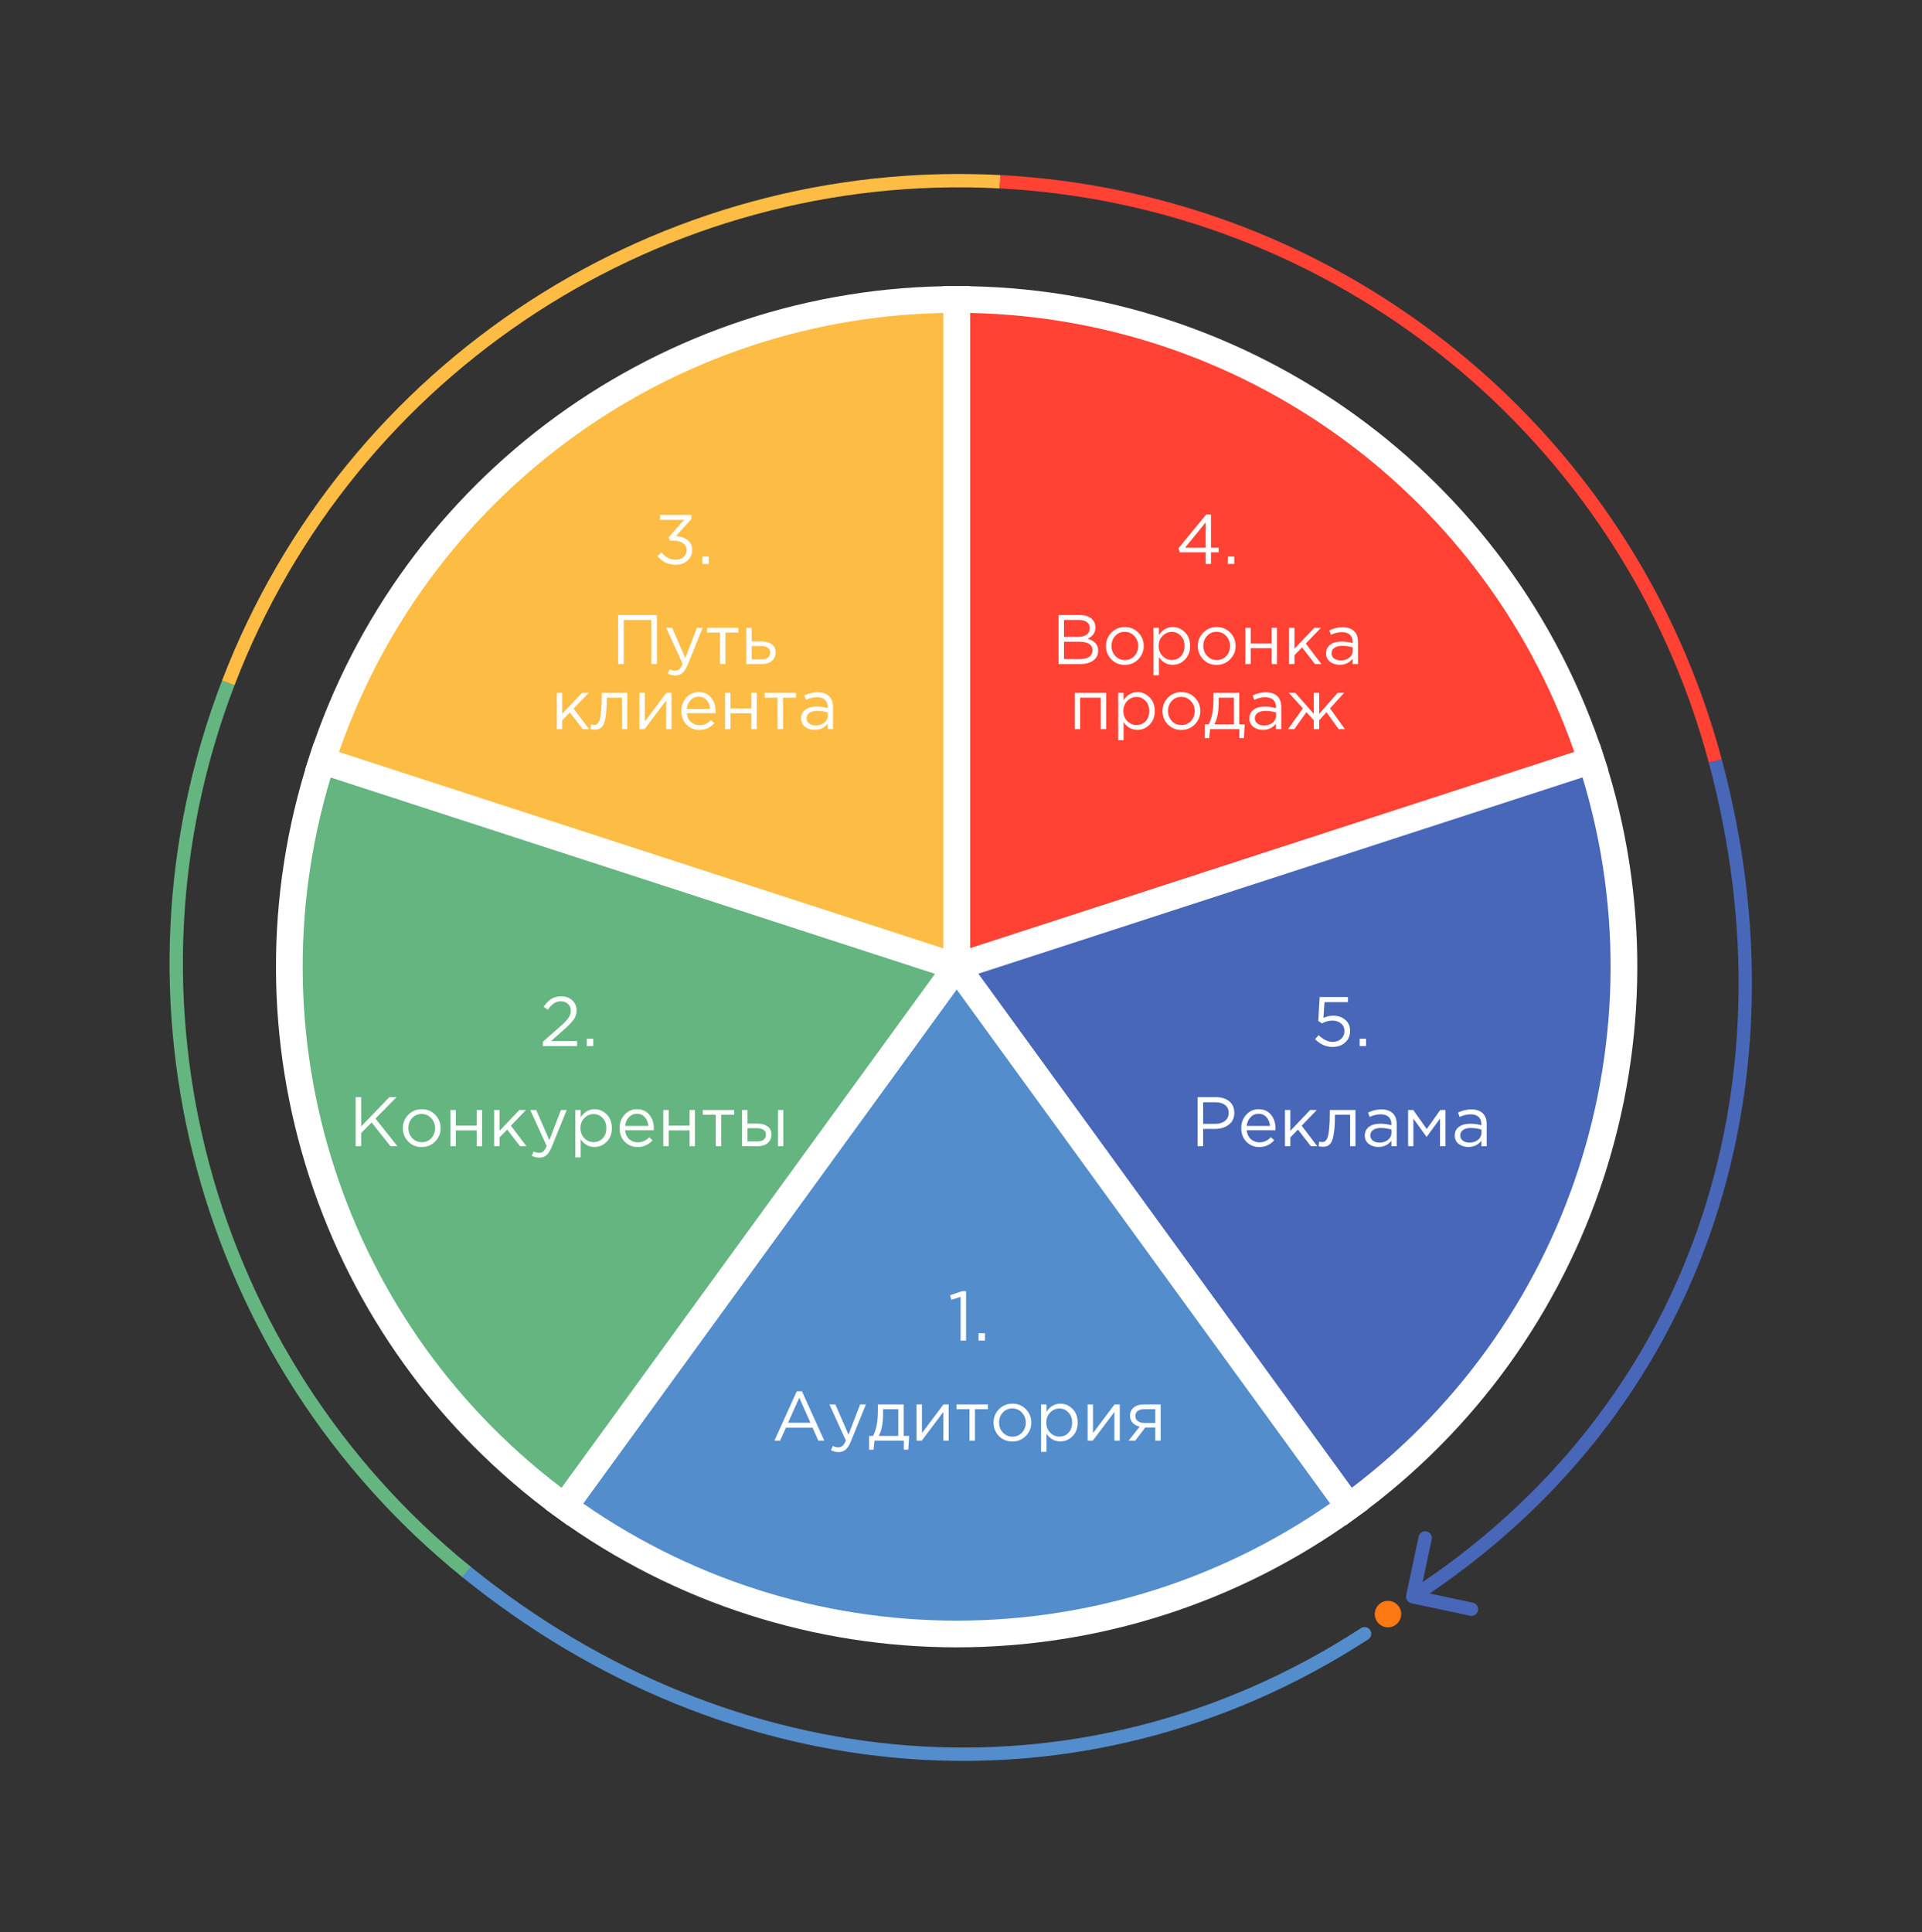
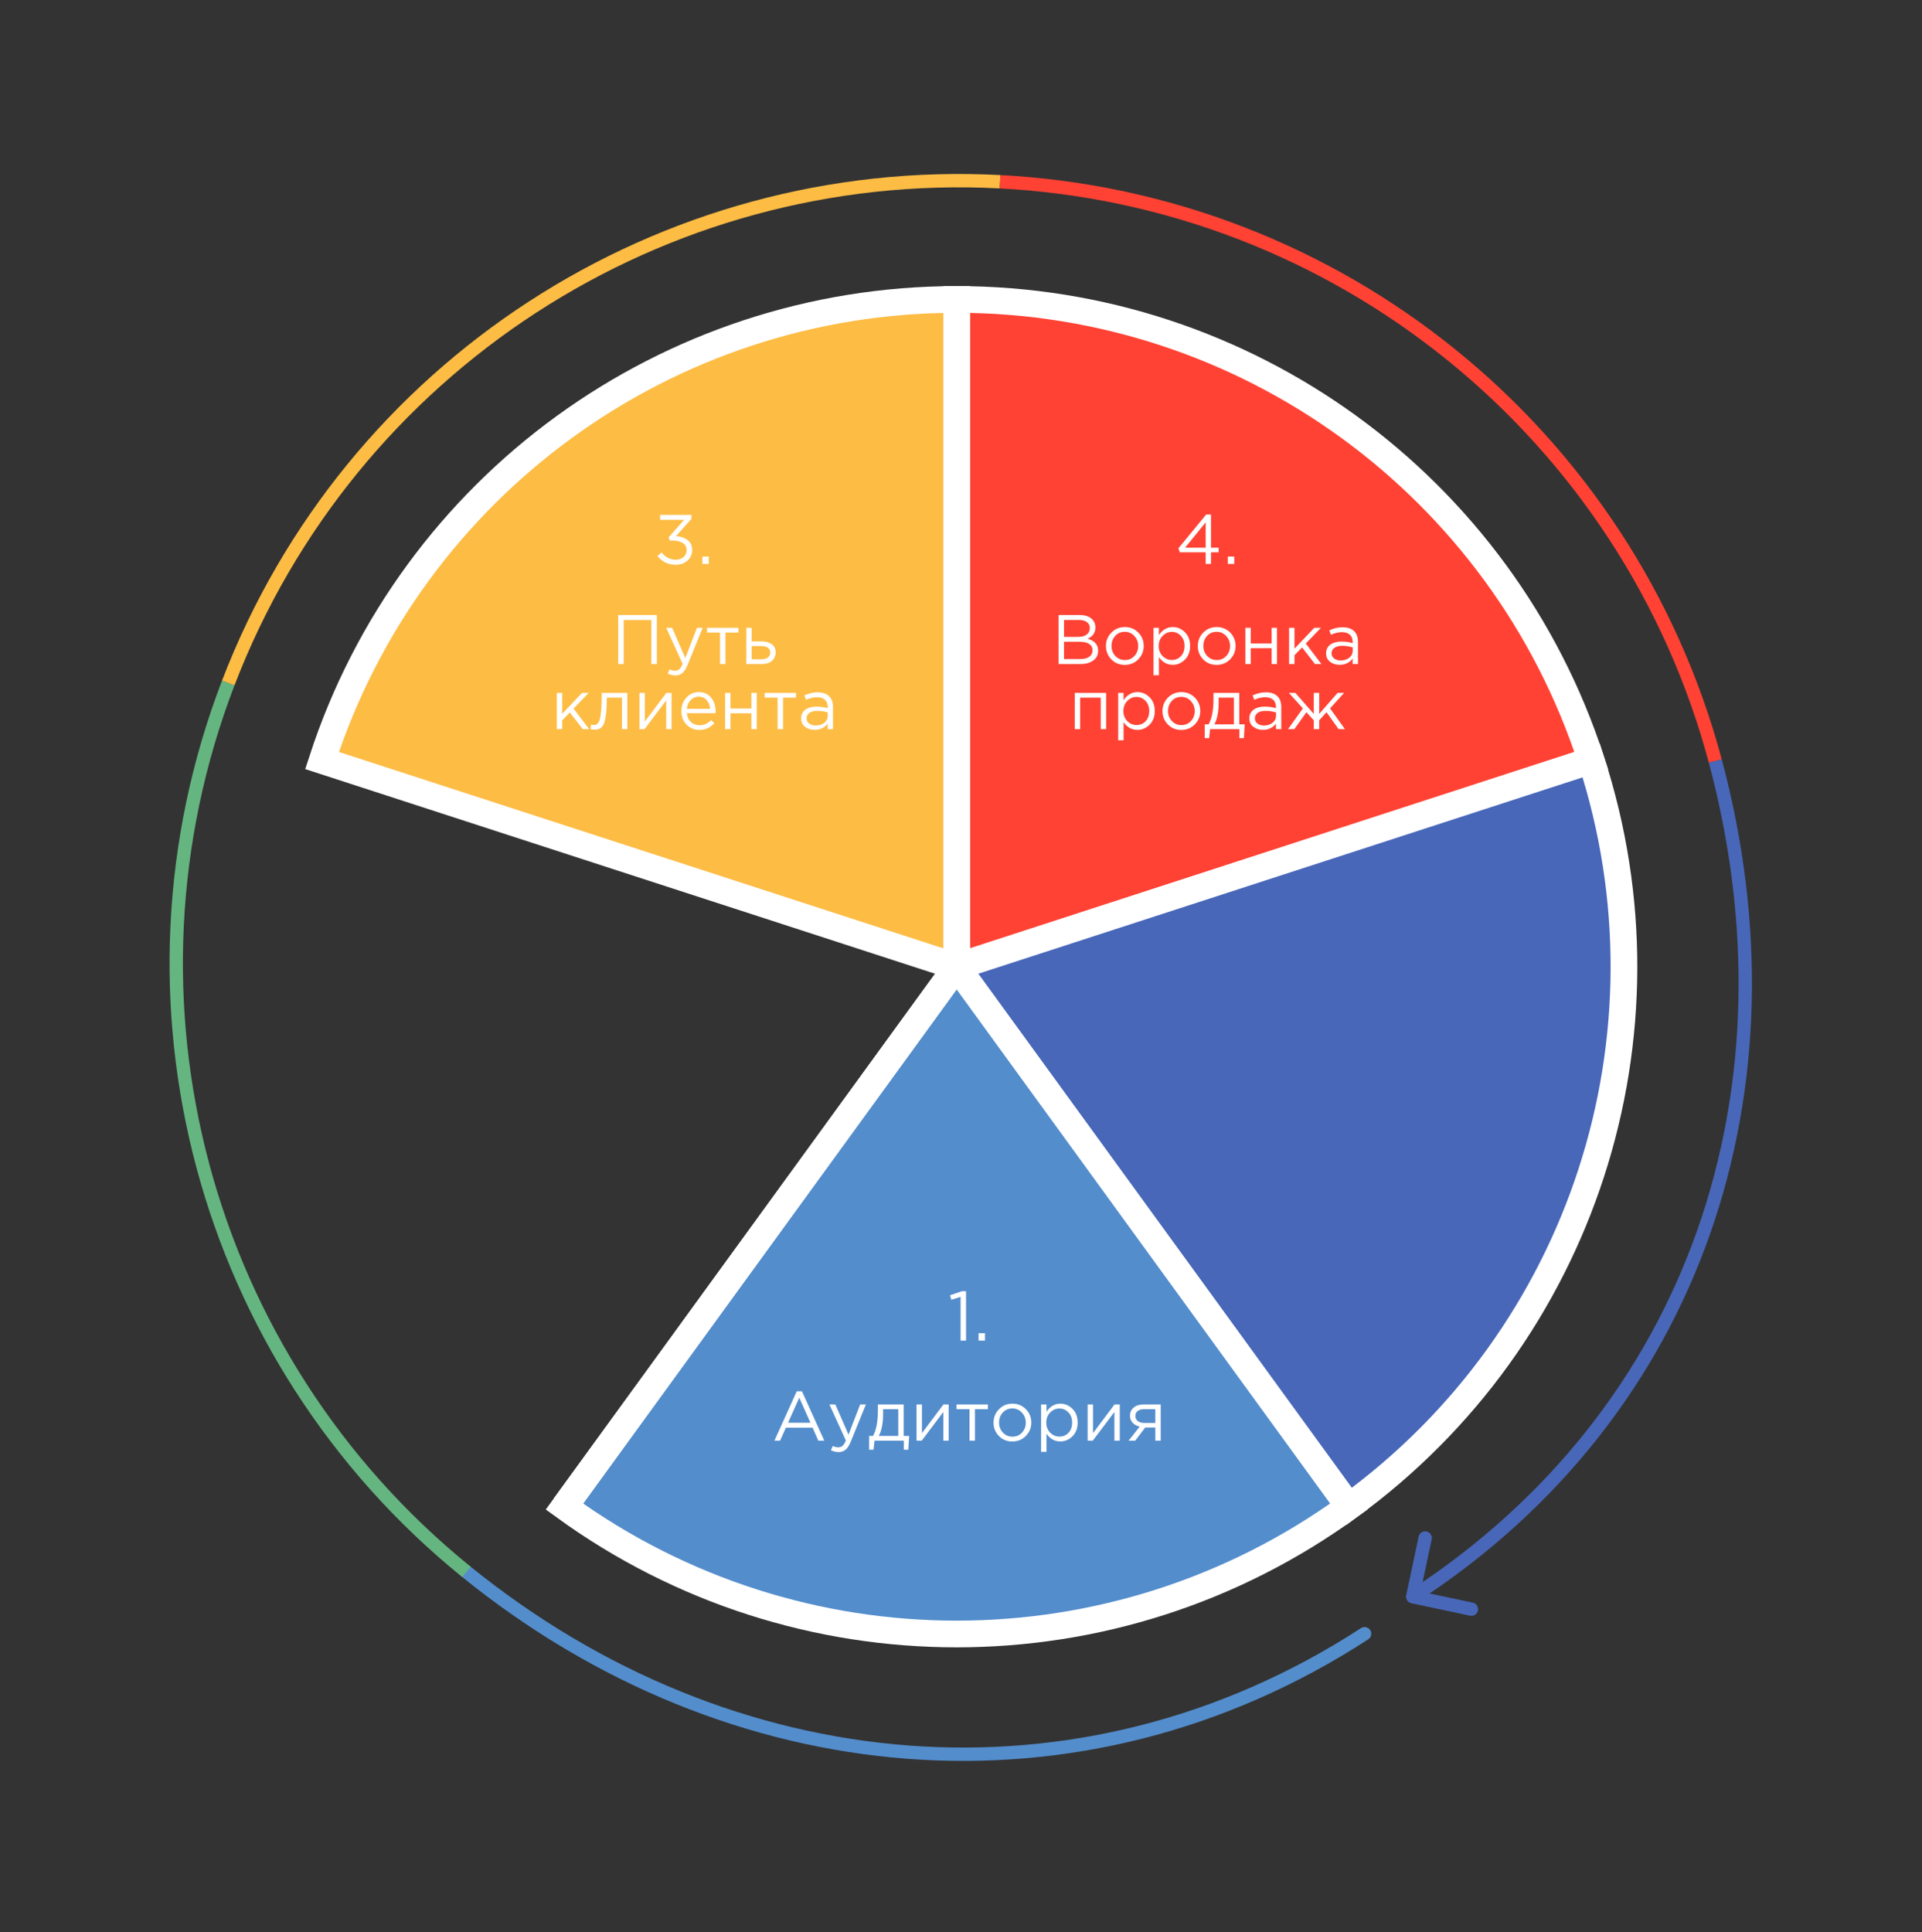
<svg xmlns="http://www.w3.org/2000/svg" width="384" height="386" viewBox="0 0 384 386" fill="none">
  <rect x="0" y="0" width="384" height="386" fill="#333333" stroke="none" />
  <path d="M191.129 193.143V59.828C248.884 59.828 300.071 97.018 317.919 151.946L191.129 193.143Z" fill="#FF4234" stroke="white" stroke-width="5.333" />
  <path d="M191.129 193.143L317.919 151.946C335.766 206.875 316.215 267.049 269.489 300.997L191.129 193.143Z" fill="#4867B9" stroke="white" stroke-width="5.333" />
  <path d="M191.128 193.143L269.489 300.997C222.763 334.945 159.493 334.945 112.768 300.997L191.128 193.143Z" fill="#538DCC" stroke="white" stroke-width="5.333" />
-   <path d="M191.129 193.143L112.768 300.997C66.043 267.049 46.491 206.875 64.339 151.946L191.129 193.143Z" fill="#65B580" stroke="white" stroke-width="5.333" />
+   <path d="M191.129 193.143L112.768 300.997L191.129 193.143Z" fill="#65B580" stroke="white" stroke-width="5.333" />
  <path d="M191.13 193.143L64.34 151.946C82.187 97.018 133.374 59.828 191.13 59.828V193.143Z" fill="#FDBC44" stroke="white" stroke-width="5.333" />
  <path d="M280.942 318.731C280.789 319.452 281.248 320.16 281.969 320.313L293.705 322.807C294.425 322.96 295.133 322.501 295.286 321.78C295.439 321.06 294.979 320.352 294.259 320.199L283.827 317.982L286.044 307.55C286.198 306.829 285.738 306.122 285.018 305.968C284.297 305.815 283.589 306.275 283.436 306.995L280.942 318.731ZM341.408 152.365C358.811 217.317 337.812 281.334 281.52 317.891L282.972 320.127C340.334 282.876 361.654 217.622 343.983 151.674L341.408 152.365Z" fill="#4867B9" />
  <path d="M272.632 326.41C215.805 363.314 145.851 356.691 93.193 314.049" stroke="#538DCC" stroke-width="2.666" stroke-linecap="round" />
  <path d="M93.193 314.049C40.535 271.407 21.323 199.708 45.605 136.45" stroke="#65B580" stroke-width="2.666" />
  <path d="M45.605 136.45C69.887 73.192 132.141 32.764 199.806 36.31" stroke="#FDBC44" stroke-width="2.666" />
  <path d="M199.807 36.31C267.473 39.856 325.159 86.57 342.696 152.02" stroke="#FF4234" stroke-width="2.666" />
-   <path d="M266.234 209.17C264.937 209.17 263.77 208.652 262.734 207.616L263.462 206.818C264.386 207.714 265.315 208.162 266.248 208.162C266.948 208.162 267.518 207.957 267.956 207.546C268.395 207.136 268.614 206.608 268.614 205.964C268.614 205.358 268.386 204.863 267.928 204.48C267.48 204.098 266.897 203.906 266.178 203.906C265.506 203.906 264.82 204.093 264.12 204.466L263.378 203.976L263.658 199.202H269.3V200.224H264.624L264.414 203.36C265.077 203.071 265.721 202.926 266.346 202.926C267.326 202.926 268.134 203.202 268.768 203.752C269.412 204.294 269.734 205.026 269.734 205.95C269.734 206.902 269.408 207.677 268.754 208.274C268.101 208.872 267.261 209.17 266.234 209.17ZM271.642 209.002V207.532H272.93V209.002H271.642ZM239.268 229.002V219.202H242.936C244.056 219.202 244.947 219.482 245.61 220.042C246.273 220.602 246.604 221.368 246.604 222.338C246.604 223.356 246.235 224.144 245.498 224.704C244.77 225.264 243.855 225.544 242.754 225.544H240.374V229.002H239.268ZM240.374 224.536H242.796C243.608 224.536 244.257 224.34 244.742 223.948C245.237 223.547 245.484 223.015 245.484 222.352C245.484 221.671 245.246 221.148 244.77 220.784C244.303 220.411 243.664 220.224 242.852 220.224H240.374V224.536ZM251.601 229.17C250.584 229.17 249.725 228.82 249.025 228.12C248.335 227.411 247.989 226.501 247.989 225.39C247.989 224.336 248.321 223.444 248.983 222.716C249.646 221.979 250.472 221.61 251.461 221.61C252.497 221.61 253.319 221.974 253.925 222.702C254.532 223.43 254.835 224.345 254.835 225.446C254.835 225.586 254.831 225.712 254.821 225.824H249.081C249.156 226.562 249.431 227.15 249.907 227.588C250.393 228.018 250.967 228.232 251.629 228.232C252.497 228.232 253.258 227.892 253.911 227.21L254.583 227.812C253.771 228.718 252.777 229.17 251.601 229.17ZM249.081 224.956H253.743C253.678 224.256 253.445 223.678 253.043 223.22C252.651 222.754 252.115 222.52 251.433 222.52C250.817 222.52 250.29 222.749 249.851 223.206C249.413 223.664 249.156 224.247 249.081 224.956ZM256.723 229.002V221.764H257.801V225.936L261.763 221.764H263.093L260.069 224.9L263.177 229.002H261.903L259.327 225.684L257.801 227.252V229.002H256.723ZM264.316 229.114C264.036 229.114 263.747 229.077 263.448 229.002L263.574 228.078C263.789 228.144 263.961 228.176 264.092 228.176C264.297 228.176 264.465 228.153 264.596 228.106C264.727 228.05 264.867 227.915 265.016 227.7C265.175 227.476 265.296 227.164 265.38 226.762C265.464 226.361 265.534 225.792 265.59 225.054C265.655 224.317 265.688 223.421 265.688 222.366V221.764H270.812V229.002H269.734V222.716H266.71V222.884C266.71 223.986 266.668 224.924 266.584 225.698C266.5 226.473 266.393 227.08 266.262 227.518C266.141 227.957 265.968 228.298 265.744 228.54C265.52 228.783 265.301 228.937 265.086 229.002C264.881 229.077 264.624 229.114 264.316 229.114ZM275.381 229.156C274.643 229.156 274.009 228.956 273.477 228.554C272.945 228.153 272.679 227.593 272.679 226.874C272.679 226.118 272.959 225.535 273.519 225.124C274.079 224.714 274.83 224.508 275.773 224.508C276.519 224.508 277.257 224.611 277.985 224.816V224.592C277.985 223.958 277.798 223.472 277.425 223.136C277.051 222.8 276.524 222.632 275.843 222.632C275.133 222.632 274.401 222.805 273.645 223.15L273.323 222.268C274.219 221.858 275.096 221.652 275.955 221.652C276.981 221.652 277.761 221.918 278.293 222.45C278.797 222.954 279.049 223.664 279.049 224.578V229.002H277.985V227.924C277.341 228.746 276.473 229.156 275.381 229.156ZM275.591 228.288C276.263 228.288 276.832 228.106 277.299 227.742C277.765 227.378 277.999 226.912 277.999 226.342V225.67C277.289 225.465 276.585 225.362 275.885 225.362C275.222 225.362 274.704 225.498 274.331 225.768C273.957 226.03 273.771 226.389 273.771 226.846C273.771 227.285 273.943 227.635 274.289 227.896C274.643 228.158 275.077 228.288 275.591 228.288ZM281.332 229.002V221.764H282.354L285.056 225.572L287.758 221.764H288.794V229.002H287.702V223.486L285.028 227.154L282.382 223.486V229.002H281.332ZM293.359 229.156C292.622 229.156 291.987 228.956 291.455 228.554C290.923 228.153 290.657 227.593 290.657 226.874C290.657 226.118 290.937 225.535 291.497 225.124C292.057 224.714 292.808 224.508 293.751 224.508C294.498 224.508 295.235 224.611 295.963 224.816V224.592C295.963 223.958 295.776 223.472 295.403 223.136C295.03 222.8 294.502 222.632 293.821 222.632C293.112 222.632 292.379 222.805 291.623 223.15L291.301 222.268C292.197 221.858 293.074 221.652 293.933 221.652C294.96 221.652 295.739 221.918 296.271 222.45C296.775 222.954 297.027 223.664 297.027 224.578V229.002H295.963V227.924C295.319 228.746 294.451 229.156 293.359 229.156ZM293.569 228.288C294.241 228.288 294.81 228.106 295.277 227.742C295.744 227.378 295.977 226.912 295.977 226.342V225.67C295.268 225.465 294.563 225.362 293.863 225.362C293.2 225.362 292.682 225.498 292.309 225.768C291.936 226.03 291.749 226.389 291.749 226.846C291.749 227.285 291.922 227.635 292.267 227.896C292.622 228.158 293.056 228.288 293.569 228.288Z" fill="white" />
-   <path d="M108.451 209.002V208.148L112.007 205.012C112.773 204.34 113.305 203.78 113.603 203.332C113.902 202.884 114.051 202.418 114.051 201.932C114.051 201.372 113.86 200.92 113.477 200.574C113.095 200.229 112.628 200.056 112.077 200.056C111.545 200.056 111.074 200.192 110.663 200.462C110.262 200.733 109.856 201.158 109.445 201.736L108.633 201.148C109.109 200.439 109.613 199.916 110.145 199.58C110.677 199.235 111.349 199.062 112.161 199.062C113.039 199.062 113.762 199.328 114.331 199.86C114.91 200.383 115.199 201.05 115.199 201.862C115.199 202.534 115.017 203.132 114.653 203.654C114.289 204.177 113.645 204.849 112.721 205.67L110.103 207.994H115.297V209.002H108.451ZM117.238 209.002V207.532H118.526V209.002H117.238ZM71.055 229.002V219.202H72.161V225.054L77.789 219.202H79.217L75.017 223.486L79.399 229.002H78.013L74.247 224.256L72.161 226.37V229.002H71.055ZM86.941 228.064C86.213 228.802 85.313 229.17 84.239 229.17C83.166 229.17 82.27 228.802 81.551 228.064C80.842 227.327 80.487 226.436 80.487 225.39C80.487 224.354 80.847 223.468 81.565 222.73C82.293 221.984 83.194 221.61 84.267 221.61C85.341 221.61 86.237 221.979 86.955 222.716C87.674 223.454 88.033 224.345 88.033 225.39C88.033 226.426 87.669 227.318 86.941 228.064ZM84.267 228.204C85.042 228.204 85.677 227.934 86.171 227.392C86.675 226.851 86.927 226.184 86.927 225.39C86.927 224.606 86.666 223.939 86.143 223.388C85.63 222.838 84.995 222.562 84.239 222.562C83.465 222.562 82.83 222.838 82.335 223.388C81.841 223.93 81.593 224.597 81.593 225.39C81.593 226.174 81.85 226.842 82.363 227.392C82.877 227.934 83.511 228.204 84.267 228.204ZM89.986 229.002V221.764H91.064V224.886H95.236V221.764H96.314V229.002H95.236V225.838H91.064V229.002H89.986ZM98.723 229.002V221.764H99.801V225.936L103.763 221.764H105.093L102.069 224.9L105.177 229.002H103.903L101.327 225.684L99.801 227.252V229.002H98.723ZM107.786 231.284C107.263 231.284 106.75 231.163 106.246 230.92L106.61 230.066C106.955 230.244 107.333 230.332 107.744 230.332C108.071 230.332 108.346 230.23 108.57 230.024C108.794 229.828 109.013 229.478 109.228 228.974L105.938 221.764H107.128L109.76 227.798L112.084 221.764H113.232L110.194 229.24C109.886 229.978 109.545 230.5 109.172 230.808C108.799 231.126 108.337 231.284 107.786 231.284ZM114.937 231.242V221.764H116.015V223.22C116.743 222.147 117.667 221.61 118.787 221.61C119.711 221.61 120.519 221.956 121.209 222.646C121.9 223.328 122.245 224.242 122.245 225.39C122.245 226.52 121.9 227.43 121.209 228.12C120.519 228.811 119.711 229.156 118.787 229.156C117.649 229.156 116.725 228.643 116.015 227.616V231.242H114.937ZM118.591 228.19C119.319 228.19 119.926 227.938 120.411 227.434C120.897 226.921 121.139 226.235 121.139 225.376C121.139 224.546 120.892 223.874 120.397 223.36C119.903 222.838 119.301 222.576 118.591 222.576C117.891 222.576 117.28 222.842 116.757 223.374C116.235 223.906 115.973 224.578 115.973 225.39C115.973 226.202 116.235 226.874 116.757 227.406C117.28 227.929 117.891 228.19 118.591 228.19ZM127.398 229.17C126.381 229.17 125.522 228.82 124.822 228.12C124.132 227.411 123.786 226.501 123.786 225.39C123.786 224.336 124.118 223.444 124.78 222.716C125.443 221.979 126.269 221.61 127.258 221.61C128.294 221.61 129.116 221.974 129.722 222.702C130.329 223.43 130.632 224.345 130.632 225.446C130.632 225.586 130.628 225.712 130.618 225.824H124.878C124.953 226.562 125.228 227.15 125.704 227.588C126.19 228.018 126.764 228.232 127.426 228.232C128.294 228.232 129.055 227.892 129.708 227.21L130.38 227.812C129.568 228.718 128.574 229.17 127.398 229.17ZM124.878 224.956H129.54C129.475 224.256 129.242 223.678 128.84 223.22C128.448 222.754 127.912 222.52 127.23 222.52C126.614 222.52 126.087 222.749 125.648 223.206C125.21 223.664 124.953 224.247 124.878 224.956ZM132.519 229.002V221.764H133.597V224.886H137.769V221.764H138.847V229.002H137.769V225.838H133.597V229.002H132.519ZM143.006 229.002V222.716H140.416V221.764H146.688V222.716H144.098V229.002H143.006ZM148.256 229.002V221.764H149.334V224.48H151.266C152.106 224.48 152.792 224.662 153.324 225.026C153.856 225.381 154.122 225.922 154.122 226.65C154.122 227.369 153.874 227.943 153.38 228.372C152.885 228.792 152.222 229.002 151.392 229.002H148.256ZM149.334 228.05H151.294C151.844 228.05 152.269 227.934 152.568 227.7C152.876 227.467 153.03 227.126 153.03 226.678C153.03 226.268 152.871 225.955 152.554 225.74C152.246 225.516 151.812 225.404 151.252 225.404H149.334V228.05ZM155.424 229.002V221.764H156.502V229.002H155.424Z" fill="white" />
  <path d="M191.918 267.833V259.111L190.07 259.685L189.804 258.789L192.198 257.963H193.01V267.833H191.918ZM195.508 267.833V266.363H196.796V267.833H195.508ZM154.719 287.833L159.185 277.963H160.221L164.687 287.833H163.497L162.349 285.243H157.015L155.853 287.833H154.719ZM157.449 284.249H161.915L159.689 279.251L157.449 284.249ZM167.557 290.115C167.035 290.115 166.521 289.994 166.017 289.751L166.381 288.897C166.727 289.075 167.105 289.163 167.515 289.163C167.842 289.163 168.117 289.061 168.341 288.855C168.565 288.659 168.785 288.309 168.999 287.805L165.709 280.595H166.899L169.531 286.629L171.855 280.595H173.003L169.965 288.071C169.657 288.809 169.317 289.331 168.943 289.639C168.57 289.957 168.108 290.115 167.557 290.115ZM173.645 289.639V286.881H174.429C175.073 285.705 175.395 284.03 175.395 281.855V280.595H180.547V286.881H181.639L181.471 289.639H180.575V287.833H174.723L174.527 289.639H173.645ZM175.577 286.881H179.469V281.547H176.431V282.555C176.431 284.375 176.146 285.817 175.577 286.881ZM183.117 287.833V280.595H184.195V286.321L188.493 280.595H189.543V287.833H188.465V282.107L184.153 287.833H183.117ZM193.699 287.833V281.547H191.109V280.595H197.381V281.547H194.791V287.833H193.699ZM204.955 286.895C204.227 287.633 203.326 288.001 202.253 288.001C201.18 288.001 200.284 287.633 199.565 286.895C198.856 286.158 198.501 285.267 198.501 284.221C198.501 283.185 198.86 282.299 199.579 281.561C200.307 280.815 201.208 280.441 202.281 280.441C203.354 280.441 204.25 280.81 204.969 281.547C205.688 282.285 206.047 283.176 206.047 284.221C206.047 285.257 205.683 286.149 204.955 286.895ZM202.281 287.035C203.056 287.035 203.69 286.765 204.185 286.223C204.689 285.682 204.941 285.015 204.941 284.221C204.941 283.437 204.68 282.77 204.157 282.219C203.644 281.669 203.009 281.393 202.253 281.393C201.478 281.393 200.844 281.669 200.349 282.219C199.854 282.761 199.607 283.428 199.607 284.221C199.607 285.005 199.864 285.673 200.377 286.223C200.89 286.765 201.525 287.035 202.281 287.035ZM208 290.073V280.595H209.078V282.051C209.806 280.978 210.73 280.441 211.85 280.441C212.774 280.441 213.581 280.787 214.272 281.477C214.963 282.159 215.308 283.073 215.308 284.221C215.308 285.351 214.963 286.261 214.272 286.951C213.581 287.642 212.774 287.987 211.85 287.987C210.711 287.987 209.787 287.474 209.078 286.447V290.073H208ZM211.654 287.021C212.382 287.021 212.989 286.769 213.474 286.265C213.959 285.752 214.202 285.066 214.202 284.207C214.202 283.377 213.955 282.705 213.46 282.191C212.965 281.669 212.363 281.407 211.654 281.407C210.954 281.407 210.343 281.673 209.82 282.205C209.297 282.737 209.036 283.409 209.036 284.221C209.036 285.033 209.297 285.705 209.82 286.237C210.343 286.76 210.954 287.021 211.654 287.021ZM217.297 287.833V280.595H218.375V286.321L222.673 280.595H223.723V287.833H222.645V282.107L218.333 287.833H217.297ZM225.485 287.833L227.697 285.033C227.127 284.903 226.661 284.646 226.297 284.263C225.942 283.881 225.765 283.409 225.765 282.849C225.765 282.177 226.007 281.636 226.493 281.225C226.978 280.805 227.645 280.595 228.495 280.595H231.897V287.833H230.819V285.201H228.817L226.815 287.833H225.485ZM228.579 284.291H230.819V281.547H228.551C228.019 281.547 227.599 281.669 227.291 281.911C226.992 282.145 226.843 282.471 226.843 282.891C226.843 283.321 227.001 283.661 227.319 283.913C227.645 284.165 228.065 284.291 228.579 284.291Z" fill="white" />
  <path d="M135.023 112.838C133.483 112.838 132.265 112.255 131.369 111.088L132.167 110.374C132.96 111.345 133.917 111.83 135.037 111.83C135.644 111.83 136.152 111.653 136.563 111.298C136.974 110.943 137.179 110.477 137.179 109.898C137.179 109.301 136.927 108.839 136.423 108.512C135.919 108.176 135.256 108.008 134.435 108.008H133.805L133.581 107.35L136.675 103.864H131.887V102.87H138.145V103.682L135.065 107.098C135.998 107.173 136.768 107.443 137.375 107.91C137.991 108.367 138.299 109.025 138.299 109.884C138.299 110.743 137.982 111.452 137.347 112.012C136.722 112.563 135.947 112.838 135.023 112.838ZM140.333 112.67V111.2H141.621V112.67H140.333ZM123.51 132.67V122.87H131.238V132.67H130.132V123.878H124.616V132.67H123.51ZM134.948 134.952C134.425 134.952 133.912 134.831 133.408 134.588L133.772 133.734C134.117 133.911 134.495 134 134.906 134C135.233 134 135.508 133.897 135.732 133.692C135.956 133.496 136.175 133.146 136.39 132.642L133.1 125.432H134.29L136.922 131.466L139.246 125.432H140.394L137.356 132.908C137.048 133.645 136.707 134.168 136.334 134.476C135.961 134.793 135.499 134.952 134.948 134.952ZM143.85 132.67V126.384H141.26V125.432H147.532V126.384H144.942V132.67H143.85ZM149.1 132.67V125.432H150.178V128.148H152.11C152.95 128.148 153.636 128.33 154.168 128.694C154.7 129.049 154.966 129.59 154.966 130.318C154.966 131.037 154.718 131.611 154.224 132.04C153.729 132.46 153.066 132.67 152.236 132.67H149.1ZM150.178 131.718H152.138C152.688 131.718 153.113 131.601 153.412 131.368C153.72 131.135 153.874 130.794 153.874 130.346C153.874 129.935 153.715 129.623 153.398 129.408C153.09 129.184 152.656 129.072 152.096 129.072H150.178V131.718ZM111.249 145.67V138.432H112.327V142.604L116.289 138.432H117.619L114.595 141.568L117.703 145.67H116.429L113.853 142.352L112.327 143.92V145.67H111.249ZM118.842 145.782C118.562 145.782 118.273 145.745 117.974 145.67L118.1 144.746C118.315 144.811 118.488 144.844 118.618 144.844C118.824 144.844 118.992 144.821 119.122 144.774C119.253 144.718 119.393 144.583 119.542 144.368C119.701 144.144 119.822 143.831 119.906 143.43C119.99 143.029 120.06 142.459 120.116 141.722C120.182 140.985 120.214 140.089 120.214 139.034V138.432H125.338V145.67H124.26V139.384H121.236V139.552C121.236 140.653 121.194 141.591 121.11 142.366C121.026 143.141 120.919 143.747 120.788 144.186C120.667 144.625 120.494 144.965 120.27 145.208C120.046 145.451 119.827 145.605 119.612 145.67C119.407 145.745 119.15 145.782 118.842 145.782ZM127.751 145.67V138.432H128.829V144.158L133.127 138.432H134.177V145.67H133.099V139.944L128.787 145.67H127.751ZM139.747 145.838C138.73 145.838 137.871 145.488 137.171 144.788C136.48 144.079 136.135 143.169 136.135 142.058C136.135 141.003 136.466 140.112 137.129 139.384C137.792 138.647 138.618 138.278 139.607 138.278C140.643 138.278 141.464 138.642 142.071 139.37C142.678 140.098 142.981 141.013 142.981 142.114C142.981 142.254 142.976 142.38 142.967 142.492H137.227C137.302 143.229 137.577 143.817 138.053 144.256C138.538 144.685 139.112 144.9 139.775 144.9C140.643 144.9 141.404 144.559 142.057 143.878L142.729 144.48C141.917 145.385 140.923 145.838 139.747 145.838ZM137.227 141.624H141.889C141.824 140.924 141.59 140.345 141.189 139.888C140.797 139.421 140.26 139.188 139.579 139.188C138.963 139.188 138.436 139.417 137.997 139.874C137.558 140.331 137.302 140.915 137.227 141.624ZM144.868 145.67V138.432H145.946V141.554H150.118V138.432H151.196V145.67H150.118V142.506H145.946V145.67H144.868ZM155.354 145.67V139.384H152.764V138.432H159.036V139.384H156.446V145.67H155.354ZM162.76 145.824C162.023 145.824 161.388 145.623 160.856 145.222C160.324 144.821 160.058 144.261 160.058 143.542C160.058 142.786 160.338 142.203 160.898 141.792C161.458 141.381 162.21 141.176 163.152 141.176C163.899 141.176 164.636 141.279 165.364 141.484V141.26C165.364 140.625 165.178 140.14 164.804 139.804C164.431 139.468 163.904 139.3 163.222 139.3C162.513 139.3 161.78 139.473 161.024 139.818L160.702 138.936C161.598 138.525 162.476 138.32 163.334 138.32C164.361 138.32 165.14 138.586 165.672 139.118C166.176 139.622 166.428 140.331 166.428 141.246V145.67H165.364V144.592C164.72 145.413 163.852 145.824 162.76 145.824ZM162.97 144.956C163.642 144.956 164.212 144.774 164.678 144.41C165.145 144.046 165.378 143.579 165.378 143.01V142.338C164.669 142.133 163.964 142.03 163.264 142.03C162.602 142.03 162.084 142.165 161.71 142.436C161.337 142.697 161.15 143.057 161.15 143.514C161.15 143.953 161.323 144.303 161.668 144.564C162.023 144.825 162.457 144.956 162.97 144.956Z" fill="white" />
  <path d="M240.884 112.67V110.346H235.718L235.438 109.548L240.982 102.8H241.948V109.422H243.474V110.346H241.948V112.67H240.884ZM236.768 109.422H240.884V104.368L236.768 109.422ZM245.307 112.67V111.2H246.595V112.67H245.307ZM211.49 132.67V122.87H215.662C216.81 122.87 217.664 123.159 218.224 123.738C218.644 124.177 218.854 124.709 218.854 125.334C218.854 126.398 218.336 127.154 217.3 127.602C218.7 128.022 219.4 128.82 219.4 129.996C219.4 130.827 219.078 131.48 218.434 131.956C217.79 132.432 216.926 132.67 215.844 132.67H211.49ZM212.582 131.676H215.872C216.618 131.676 217.206 131.522 217.636 131.214C218.065 130.897 218.28 130.458 218.28 129.898C218.28 129.357 218.056 128.941 217.608 128.652C217.169 128.363 216.525 128.218 215.676 128.218H212.582V131.676ZM212.582 127.238H215.48C216.161 127.238 216.707 127.084 217.118 126.776C217.528 126.468 217.734 126.029 217.734 125.46C217.734 124.965 217.542 124.578 217.16 124.298C216.786 124.009 216.254 123.864 215.564 123.864H212.582V127.238ZM227.417 131.732C226.689 132.469 225.788 132.838 224.715 132.838C223.642 132.838 222.746 132.469 222.027 131.732C221.318 130.995 220.963 130.103 220.963 129.058C220.963 128.022 221.322 127.135 222.041 126.398C222.769 125.651 223.67 125.278 224.743 125.278C225.816 125.278 226.712 125.647 227.431 126.384C228.15 127.121 228.509 128.013 228.509 129.058C228.509 130.094 228.145 130.985 227.417 131.732ZM224.743 131.872C225.518 131.872 226.152 131.601 226.647 131.06C227.151 130.519 227.403 129.851 227.403 129.058C227.403 128.274 227.142 127.607 226.619 127.056C226.106 126.505 225.471 126.23 224.715 126.23C223.94 126.23 223.306 126.505 222.811 127.056C222.316 127.597 222.069 128.265 222.069 129.058C222.069 129.842 222.326 130.509 222.839 131.06C223.352 131.601 223.987 131.872 224.743 131.872ZM230.462 134.91V125.432H231.54V126.888C232.268 125.815 233.192 125.278 234.312 125.278C235.236 125.278 236.043 125.623 236.734 126.314C237.424 126.995 237.77 127.91 237.77 129.058C237.77 130.187 237.424 131.097 236.734 131.788C236.043 132.479 235.236 132.824 234.312 132.824C233.173 132.824 232.249 132.311 231.54 131.284V134.91H230.462ZM234.116 131.858C234.844 131.858 235.45 131.606 235.936 131.102C236.421 130.589 236.664 129.903 236.664 129.044C236.664 128.213 236.416 127.541 235.922 127.028C235.427 126.505 234.825 126.244 234.116 126.244C233.416 126.244 232.804 126.51 232.282 127.042C231.759 127.574 231.498 128.246 231.498 129.058C231.498 129.87 231.759 130.542 232.282 131.074C232.804 131.597 233.416 131.858 234.116 131.858ZM245.765 131.732C245.037 132.469 244.136 132.838 243.063 132.838C241.989 132.838 241.093 132.469 240.375 131.732C239.665 130.995 239.311 130.103 239.311 129.058C239.311 128.022 239.67 127.135 240.389 126.398C241.117 125.651 242.017 125.278 243.091 125.278C244.164 125.278 245.06 125.647 245.779 126.384C246.497 127.121 246.857 128.013 246.857 129.058C246.857 130.094 246.493 130.985 245.765 131.732ZM243.091 131.872C243.865 131.872 244.5 131.601 244.995 131.06C245.499 130.519 245.751 129.851 245.751 129.058C245.751 128.274 245.489 127.607 244.967 127.056C244.453 126.505 243.819 126.23 243.063 126.23C242.288 126.23 241.653 126.505 241.159 127.056C240.664 127.597 240.417 128.265 240.417 129.058C240.417 129.842 240.673 130.509 241.187 131.06C241.7 131.601 242.335 131.872 243.091 131.872ZM248.809 132.67V125.432H249.887V128.554H254.059V125.432H255.137V132.67H254.059V129.506H249.887V132.67H248.809ZM257.546 132.67V125.432H258.624V129.604L262.586 125.432H263.916L260.892 128.568L264 132.67H262.726L260.15 129.352L258.624 130.92V132.67H257.546ZM267.645 132.824C266.908 132.824 266.273 132.623 265.741 132.222C265.209 131.821 264.943 131.261 264.943 130.542C264.943 129.786 265.223 129.203 265.783 128.792C266.343 128.381 267.094 128.176 268.037 128.176C268.784 128.176 269.521 128.279 270.249 128.484V128.26C270.249 127.625 270.062 127.14 269.689 126.804C269.316 126.468 268.788 126.3 268.107 126.3C267.398 126.3 266.665 126.473 265.909 126.818L265.587 125.936C266.483 125.525 267.36 125.32 268.219 125.32C269.246 125.32 270.025 125.586 270.557 126.118C271.061 126.622 271.313 127.331 271.313 128.246V132.67H270.249V131.592C269.605 132.413 268.737 132.824 267.645 132.824ZM267.855 131.956C268.527 131.956 269.096 131.774 269.563 131.41C270.03 131.046 270.263 130.579 270.263 130.01V129.338C269.554 129.133 268.849 129.03 268.149 129.03C267.486 129.03 266.968 129.165 266.595 129.436C266.222 129.697 266.035 130.057 266.035 130.514C266.035 130.953 266.208 131.303 266.553 131.564C266.908 131.825 267.342 131.956 267.855 131.956ZM214.725 145.67V138.432H220.997V145.67H219.919V139.384H215.803V145.67H214.725ZM223.407 147.91V138.432H224.485V139.888C225.213 138.815 226.137 138.278 227.257 138.278C228.181 138.278 228.988 138.623 229.679 139.314C230.37 139.995 230.715 140.91 230.715 142.058C230.715 143.187 230.37 144.097 229.679 144.788C228.988 145.479 228.181 145.824 227.257 145.824C226.118 145.824 225.194 145.311 224.485 144.284V147.91H223.407ZM227.061 144.858C227.789 144.858 228.396 144.606 228.881 144.102C229.366 143.589 229.609 142.903 229.609 142.044C229.609 141.213 229.362 140.541 228.867 140.028C228.372 139.505 227.77 139.244 227.061 139.244C226.361 139.244 225.75 139.51 225.227 140.042C224.704 140.574 224.443 141.246 224.443 142.058C224.443 142.87 224.704 143.542 225.227 144.074C225.75 144.597 226.361 144.858 227.061 144.858ZM238.71 144.732C237.982 145.469 237.081 145.838 236.008 145.838C234.935 145.838 234.039 145.469 233.32 144.732C232.611 143.995 232.256 143.103 232.256 142.058C232.256 141.022 232.615 140.135 233.334 139.398C234.062 138.651 234.963 138.278 236.036 138.278C237.109 138.278 238.005 138.647 238.724 139.384C239.443 140.121 239.802 141.013 239.802 142.058C239.802 143.094 239.438 143.985 238.71 144.732ZM236.036 144.872C236.811 144.872 237.445 144.601 237.94 144.06C238.444 143.519 238.696 142.851 238.696 142.058C238.696 141.274 238.435 140.607 237.912 140.056C237.399 139.505 236.764 139.23 236.008 139.23C235.233 139.23 234.599 139.505 234.104 140.056C233.609 140.597 233.362 141.265 233.362 142.058C233.362 142.842 233.619 143.509 234.132 144.06C234.645 144.601 235.28 144.872 236.036 144.872ZM240.691 147.476V144.718H241.475C242.119 143.542 242.441 141.867 242.441 139.692V138.432H247.593V144.718H248.685L248.517 147.476H247.621V145.67H241.769L241.573 147.476H240.691ZM242.623 144.718H246.515V139.384H243.477V140.392C243.477 142.212 243.192 143.654 242.623 144.718ZM252.319 145.824C251.582 145.824 250.947 145.623 250.415 145.222C249.883 144.821 249.617 144.261 249.617 143.542C249.617 142.786 249.897 142.203 250.457 141.792C251.017 141.381 251.768 141.176 252.711 141.176C253.458 141.176 254.195 141.279 254.923 141.484V141.26C254.923 140.625 254.736 140.14 254.363 139.804C253.99 139.468 253.462 139.3 252.781 139.3C252.072 139.3 251.339 139.473 250.583 139.818L250.261 138.936C251.157 138.525 252.034 138.32 252.893 138.32C253.92 138.32 254.699 138.586 255.231 139.118C255.735 139.622 255.987 140.331 255.987 141.246V145.67H254.923V144.592C254.279 145.413 253.411 145.824 252.319 145.824ZM252.529 144.956C253.201 144.956 253.77 144.774 254.237 144.41C254.704 144.046 254.937 143.579 254.937 143.01V142.338C254.228 142.133 253.523 142.03 252.823 142.03C252.16 142.03 251.642 142.165 251.269 142.436C250.896 142.697 250.709 143.057 250.709 143.514C250.709 143.953 250.882 144.303 251.227 144.564C251.582 144.825 252.016 144.956 252.529 144.956ZM257.346 145.67L260.314 141.526L257.5 138.432H258.802L262.484 142.632V138.432H263.562V142.632L267.244 138.432H268.546L265.732 141.526L268.7 145.67H267.44L265.032 142.296L263.562 143.906V145.67H262.484V143.906L261.014 142.296L258.606 145.67H257.346Z" fill="white" />
-   <circle cx="277.309" cy="322.483" r="2.642" fill="#FB7813" />
</svg>